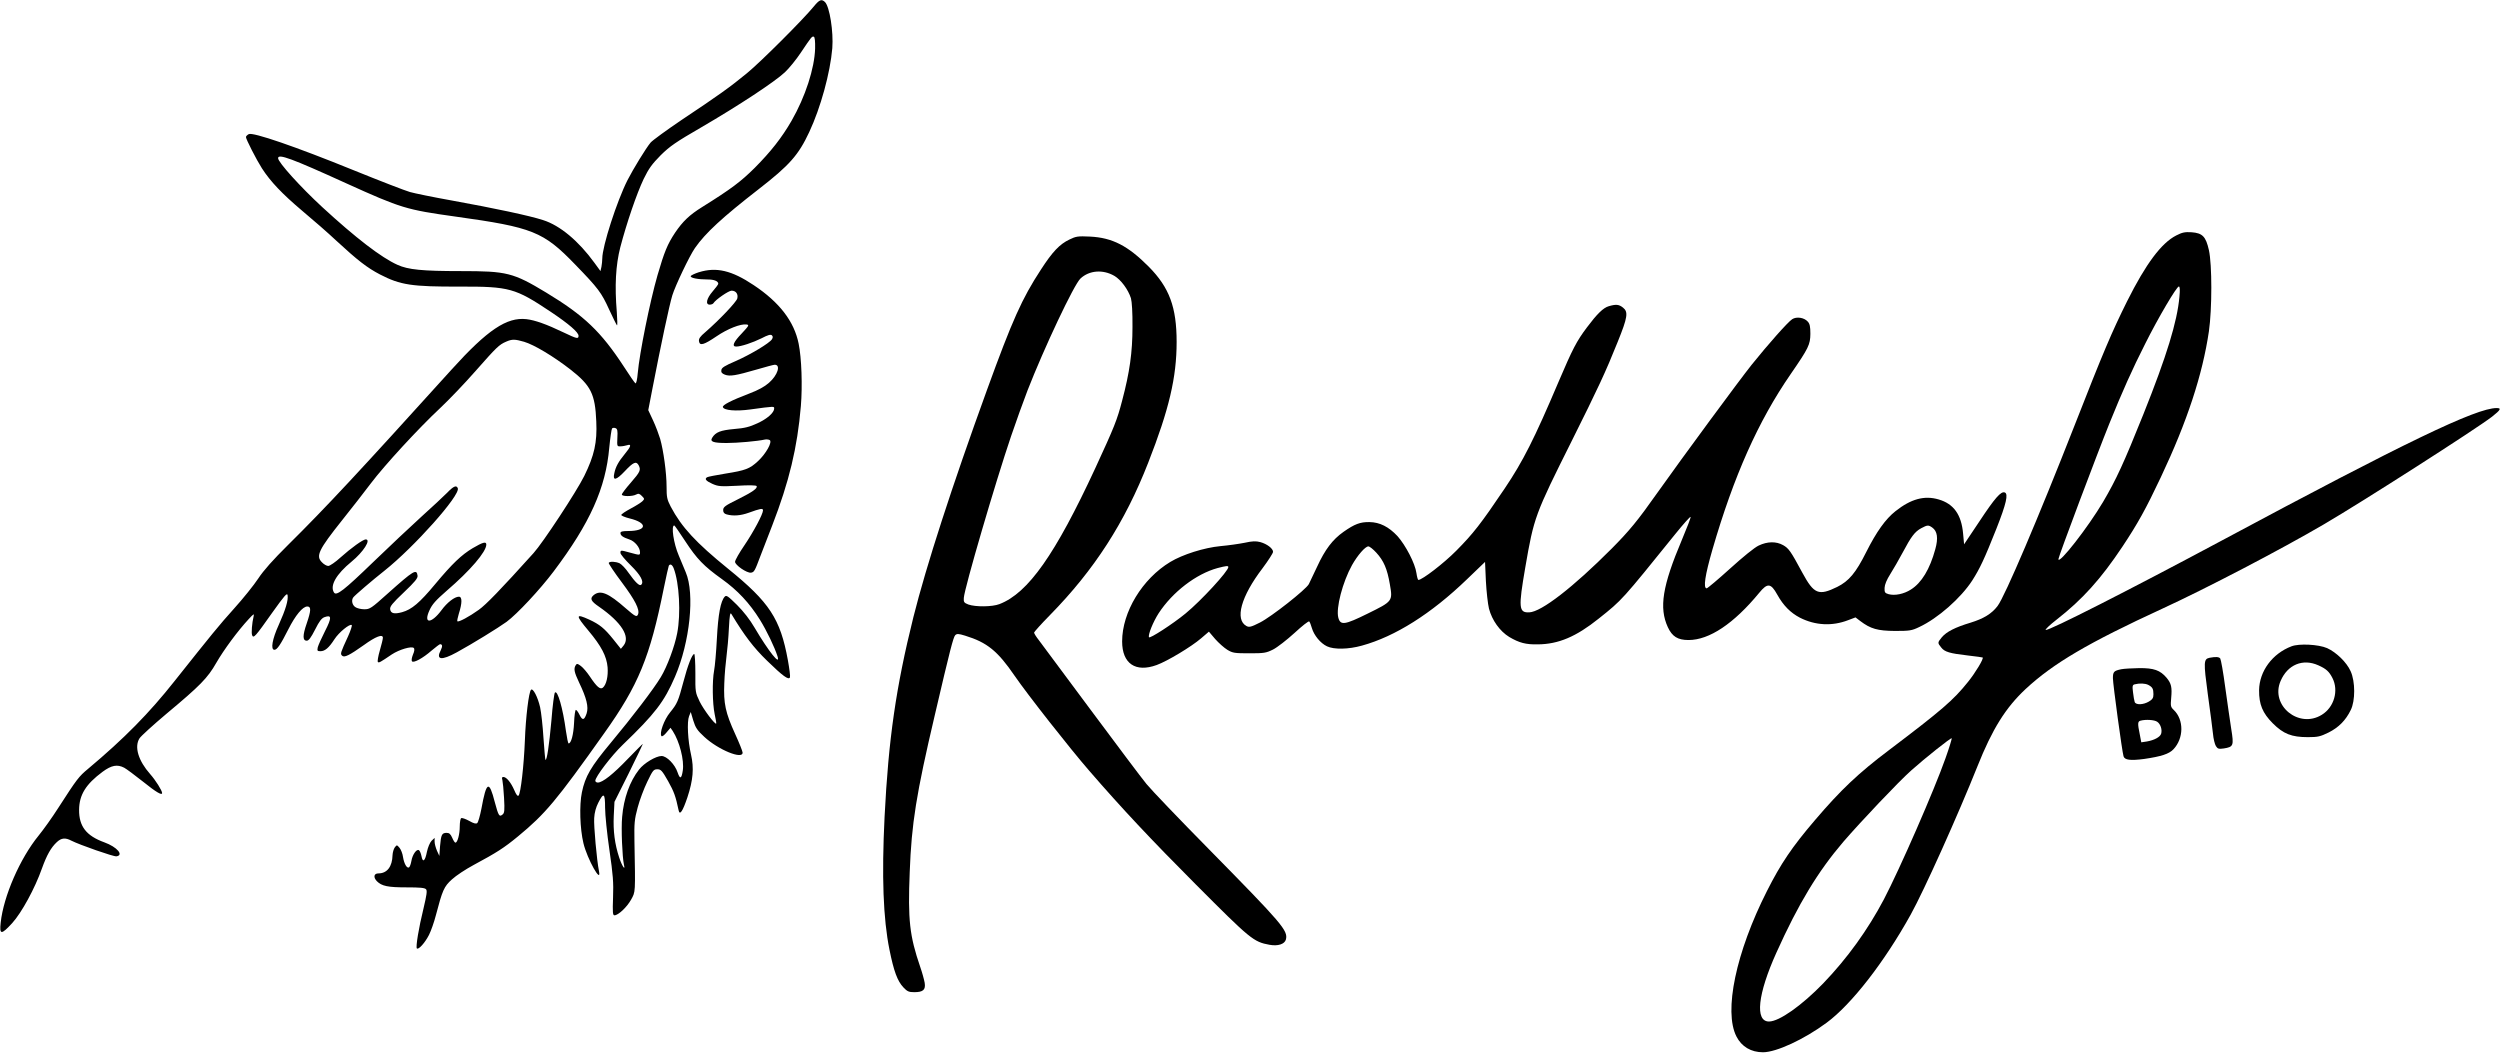
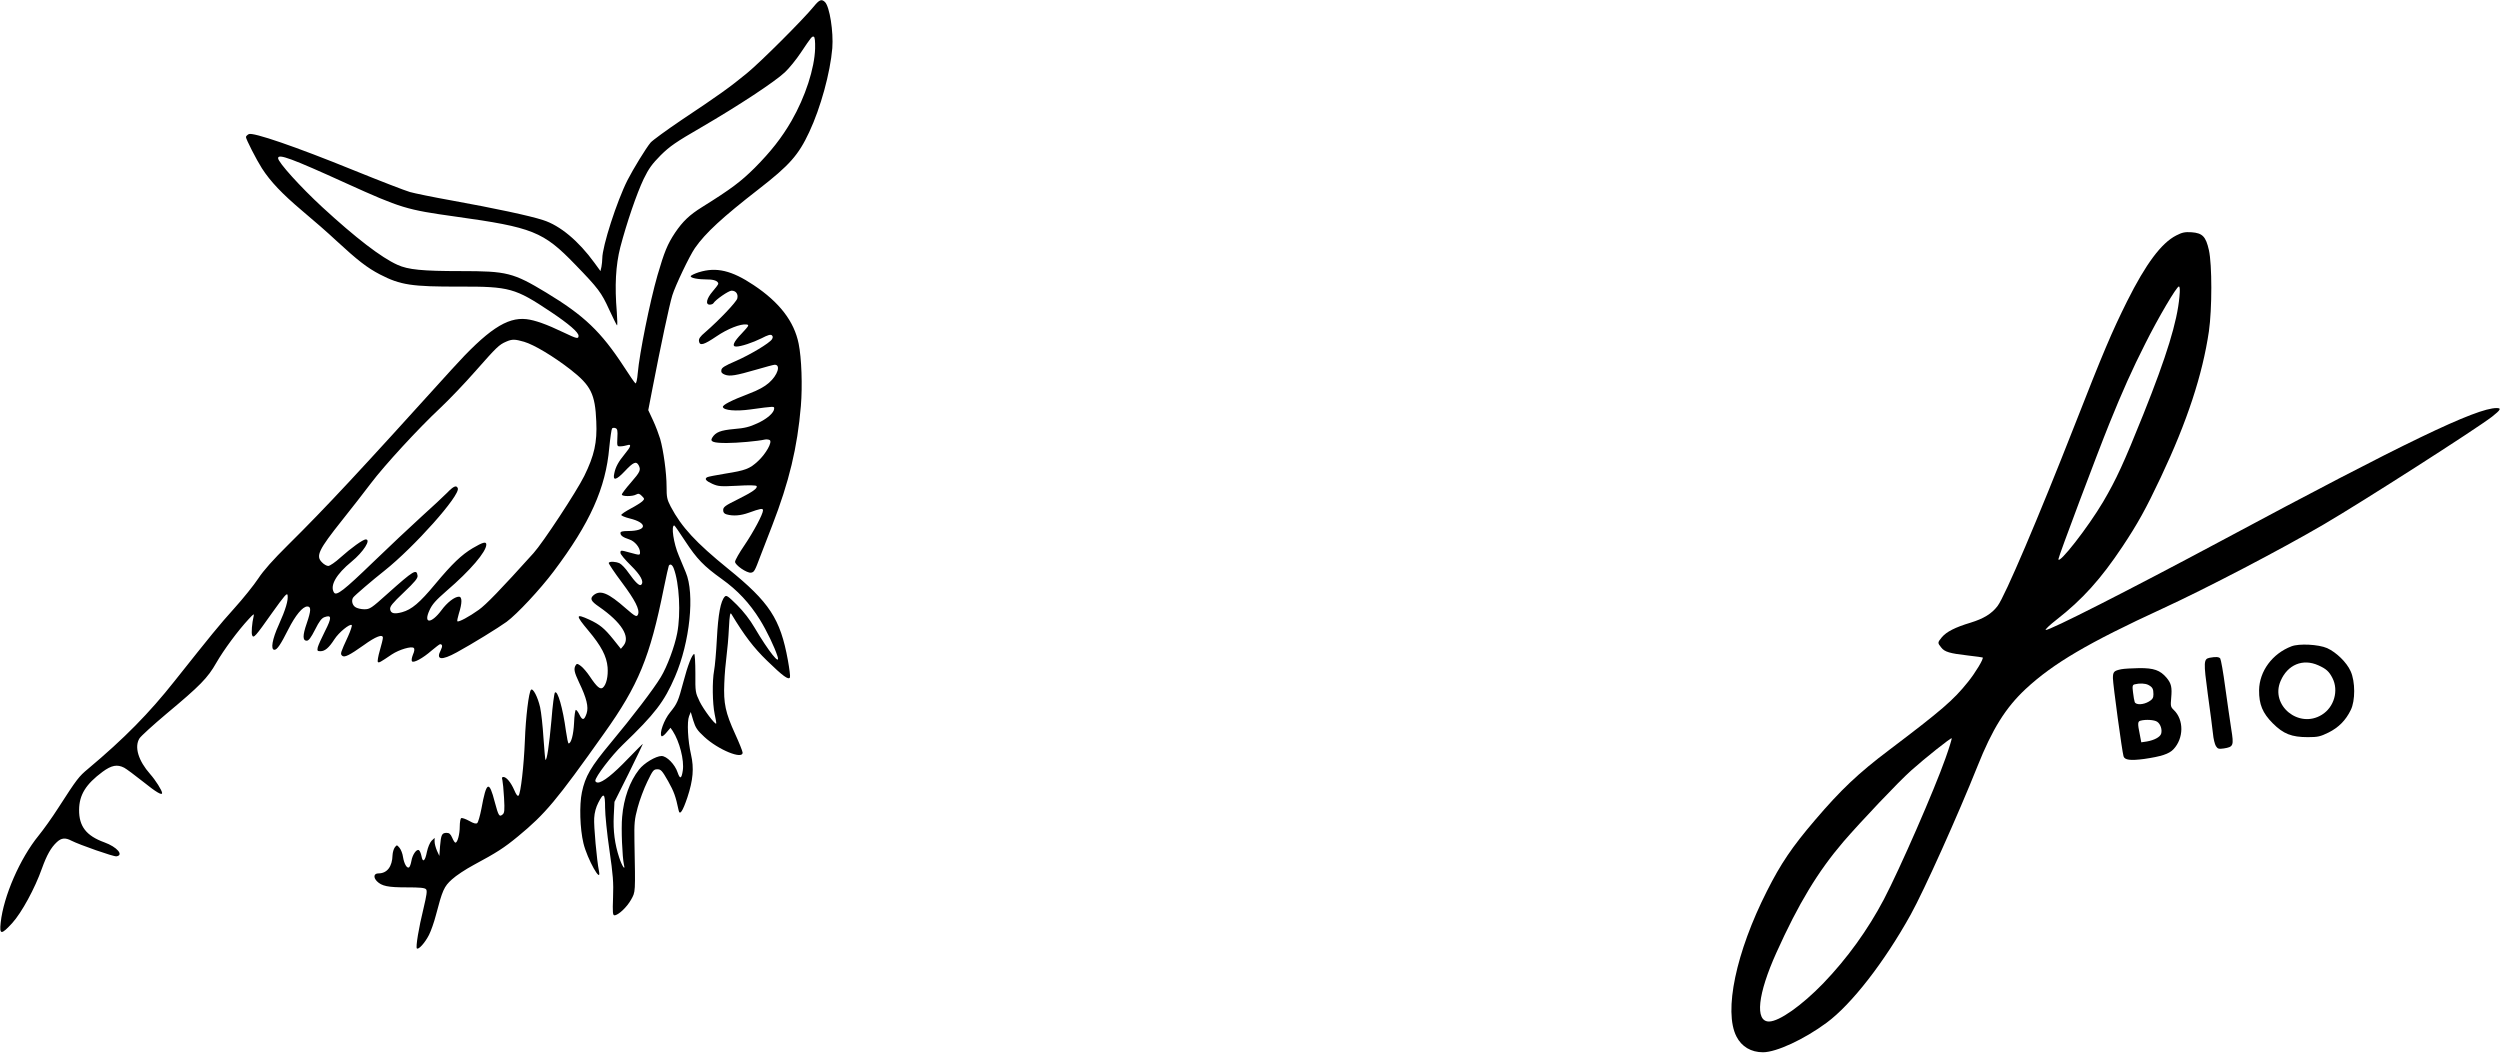
<svg xmlns="http://www.w3.org/2000/svg" version="1.0" width="1789pt" height="755pt" viewBox="0 0 1789 755" preserveAspectRatio="xMidYMid meet">
  <g transform="translate(0,755) scale(0.1,-0.1)" fill="#000000" stroke="none">
    <path d="M5823 7503 c-76 -93 -380 -397 -478 -477 -119 -98 -204 -159 -467 -334 -108 -73 -208 -146 -222 -162 -33 -39 -125 -190 -165 -268 -77 -152 -181 -475 -181 -561 0 -16 -3 -43 -6 -60 l-7 -31 -43 59 c-114 157 -247 268 -368 306 -94 31 -348 85 -652 140 -134 24 -270 52 -301 61 -32 9 -213 79 -403 156 -413 168 -721 274 -750 258 -11 -6 -20 -15 -20 -21 0 -15 75 -162 114 -223 61 -95 145 -183 288 -304 79 -66 188 -161 243 -213 155 -143 222 -195 314 -243 147 -76 227 -88 573 -87 354 1 395 -11 647 -179 133 -89 201 -148 201 -173 0 -24 -11 -22 -107 24 -123 59 -205 88 -266 95 -140 16 -279 -77 -534 -359 -662 -732 -897 -985 -1172 -1257 -107 -106 -175 -182 -213 -240 -31 -47 -108 -143 -173 -215 -108 -120 -159 -183 -426 -519 -181 -229 -360 -411 -619 -628 -66 -55 -78 -70 -214 -281 -42 -66 -105 -154 -140 -197 -133 -163 -251 -434 -271 -622 -10 -89 4 -89 83 -3 67 74 162 248 212 390 35 97 65 150 107 189 32 30 61 33 104 10 59 -30 302 -115 322 -112 55 8 5 67 -86 100 -130 47 -182 115 -181 233 1 107 48 183 168 272 64 47 105 55 155 29 15 -8 76 -53 135 -100 93 -75 136 -100 136 -81 0 18 -47 92 -85 135 -85 96 -115 195 -77 256 11 17 98 96 193 176 242 202 295 256 357 365 53 92 153 228 232 313 35 38 40 41 35 20 -12 -50 -17 -119 -11 -135 10 -26 23 -11 143 159 88 123 108 147 111 127 6 -36 -14 -103 -63 -212 -47 -103 -60 -179 -31 -179 19 0 44 37 99 146 51 101 103 164 136 164 28 0 28 -27 -4 -121 -30 -86 -30 -124 0 -124 14 0 30 21 60 80 30 60 47 82 68 89 51 18 52 -4 3 -100 -25 -49 -48 -101 -52 -116 -5 -25 -3 -28 19 -28 32 0 60 23 100 85 32 50 111 114 124 102 4 -4 -8 -40 -26 -80 -55 -120 -57 -125 -43 -139 16 -16 53 3 156 76 84 61 136 81 136 52 0 -9 -10 -50 -22 -91 -12 -41 -18 -78 -14 -82 7 -8 16 -3 100 54 53 35 142 61 157 46 7 -7 5 -23 -6 -48 -9 -23 -12 -42 -6 -48 12 -12 76 22 139 77 30 25 57 46 61 46 17 0 19 -14 6 -41 -38 -72 3 -78 114 -17 110 60 298 176 356 218 76 56 240 232 337 361 260 345 373 597 398 886 7 71 16 132 20 137 5 5 16 6 25 2 13 -5 16 -18 13 -68 -3 -62 -2 -63 22 -62 14 0 35 4 48 8 33 11 28 -9 -17 -63 -44 -53 -66 -92 -75 -138 -13 -56 13 -51 75 15 61 65 82 74 99 43 18 -34 11 -48 -55 -124 -36 -41 -65 -79 -65 -86 0 -14 75 -15 102 0 17 9 24 7 41 -10 20 -20 20 -22 4 -38 -9 -9 -47 -33 -83 -52 -37 -20 -68 -40 -68 -46 -1 -5 27 -17 60 -25 132 -32 125 -90 -12 -90 -39 0 -54 -4 -54 -14 0 -18 17 -31 63 -46 39 -12 77 -58 77 -92 0 -22 -1 -22 -70 -3 -69 19 -70 19 -70 -2 0 -9 33 -49 74 -89 71 -70 96 -117 75 -138 -12 -13 -42 16 -91 85 -21 31 -50 61 -64 68 -29 13 -71 15 -78 3 -2 -4 40 -68 95 -141 94 -126 128 -193 115 -227 -9 -22 -19 -17 -87 42 -126 111 -182 134 -230 96 -30 -25 -21 -44 38 -84 160 -111 226 -215 175 -278 l-19 -23 -55 69 c-63 78 -96 105 -171 140 -99 45 -100 33 -7 -78 94 -112 131 -184 138 -263 5 -65 -9 -125 -34 -146 -19 -15 -43 5 -93 80 -20 30 -49 64 -64 75 -24 18 -29 19 -37 6 -16 -25 -11 -50 24 -124 54 -112 69 -175 54 -221 -17 -50 -30 -53 -51 -10 -9 19 -21 35 -26 35 -5 0 -11 -42 -13 -93 -4 -85 -21 -147 -39 -147 -4 0 -12 39 -19 88 -22 164 -60 296 -79 276 -5 -5 -17 -94 -25 -199 -16 -178 -33 -292 -43 -282 -2 3 -8 73 -14 157 -5 84 -16 182 -24 219 -17 74 -51 139 -65 125 -16 -16 -38 -196 -44 -364 -7 -179 -30 -378 -45 -393 -7 -7 -17 6 -31 39 -24 55 -56 94 -78 94 -10 0 -12 -6 -7 -22 3 -13 9 -70 12 -128 5 -91 3 -108 -11 -119 -23 -19 -29 -9 -55 88 -41 160 -60 151 -96 -46 -10 -51 -23 -97 -30 -103 -9 -7 -25 -3 -58 16 -26 14 -51 23 -57 19 -5 -3 -10 -30 -10 -59 0 -56 -16 -116 -31 -116 -5 0 -15 16 -23 35 -12 27 -21 35 -40 35 -34 0 -40 -13 -47 -95 l-5 -70 -17 37 c-9 21 -17 50 -17 65 l0 27 -22 -21 c-12 -13 -26 -46 -33 -79 -13 -67 -30 -80 -39 -30 -4 20 -12 38 -18 42 -17 11 -47 -33 -54 -77 -4 -22 -11 -42 -17 -46 -15 -9 -35 25 -43 74 -3 24 -15 54 -25 66 -19 22 -19 22 -34 3 -8 -11 -15 -36 -16 -55 -2 -83 -39 -131 -101 -131 -33 0 -38 -28 -11 -56 35 -35 79 -44 211 -44 98 0 132 -3 141 -14 9 -10 4 -42 -18 -135 -35 -142 -57 -278 -48 -288 12 -11 58 40 87 97 15 30 37 93 49 140 47 179 58 206 115 257 29 27 99 73 155 103 167 90 216 121 318 205 195 161 273 253 616 737 246 345 328 545 427 1038 17 85 34 158 36 162 10 16 25 7 35 -19 40 -104 52 -325 25 -464 -18 -95 -72 -240 -117 -314 -50 -84 -206 -288 -357 -469 -145 -174 -184 -241 -208 -356 -19 -91 -14 -260 11 -364 27 -113 132 -300 111 -198 -15 73 -38 324 -34 378 2 39 13 78 29 109 39 77 49 70 49 -35 0 -50 14 -187 31 -303 26 -178 30 -232 26 -339 -4 -109 -2 -128 10 -128 27 0 89 58 119 112 32 58 31 42 24 418 -2 129 0 156 23 241 14 53 45 136 69 185 39 81 45 89 72 89 25 0 34 -9 77 -85 42 -75 54 -108 75 -208 8 -40 29 -9 63 92 41 124 48 209 26 306 -23 99 -30 236 -14 275 l12 30 18 -61 c16 -52 29 -71 79 -117 100 -93 277 -165 274 -112 -1 11 -25 71 -53 132 -70 153 -84 220 -78 363 2 63 10 151 16 195 6 44 14 134 17 200 5 95 9 116 18 101 92 -153 159 -241 255 -334 113 -110 155 -141 164 -119 3 7 -4 62 -15 123 -54 296 -131 414 -429 655 -229 186 -331 296 -409 443 -27 52 -30 68 -30 145 0 96 -22 257 -46 341 -9 30 -31 89 -50 130 l-35 75 30 155 c60 310 121 598 142 666 21 69 123 283 162 339 75 108 197 220 457 422 219 170 284 243 361 408 82 175 150 424 165 600 9 118 -19 296 -52 330 -25 24 -40 18 -81 -32z m10 -299 c-4 -143 -70 -347 -169 -519 -70 -121 -147 -219 -263 -336 -100 -99 -167 -150 -377 -281 -90 -56 -138 -102 -193 -183 -55 -83 -77 -137 -126 -305 -55 -191 -129 -560 -141 -698 -4 -48 -11 -79 -17 -75 -5 3 -42 56 -81 117 -165 253 -286 368 -557 532 -237 143 -281 154 -611 154 -275 0 -378 10 -454 45 -116 52 -299 193 -538 413 -156 144 -316 321 -316 350 0 34 97 -2 488 -180 393 -178 430 -189 782 -238 553 -77 628 -107 856 -343 166 -171 188 -201 243 -322 27 -58 52 -109 56 -113 4 -4 3 38 -1 93 -16 190 -8 337 25 466 46 175 117 383 167 488 37 76 60 107 122 170 66 65 108 94 291 200 268 156 526 326 598 394 30 28 82 92 115 142 75 112 79 117 92 112 7 -3 10 -33 9 -83z m-2082 -2100 c71 -21 210 -104 332 -199 146 -114 176 -175 184 -371 7 -151 -14 -243 -86 -390 -56 -113 -296 -478 -363 -552 -237 -263 -340 -369 -392 -406 -68 -49 -145 -90 -153 -82 -3 2 2 26 10 53 25 78 25 123 1 123 -31 0 -85 -42 -125 -97 -73 -98 -131 -99 -86 -1 19 43 45 72 123 140 170 146 284 280 284 331 0 24 -25 17 -98 -26 -80 -48 -145 -110 -267 -256 -112 -135 -169 -183 -238 -202 -56 -15 -81 -9 -85 21 -3 20 15 42 98 121 80 76 101 102 98 120 -7 50 -27 38 -213 -128 -118 -106 -128 -113 -168 -113 -23 0 -53 7 -65 16 -22 15 -29 49 -14 69 11 15 137 123 222 190 214 170 545 541 526 591 -9 24 -30 16 -76 -32 -25 -25 -108 -103 -185 -172 -77 -70 -231 -215 -343 -323 -211 -204 -265 -246 -282 -219 -31 49 16 131 126 221 84 69 142 159 101 159 -19 0 -104 -61 -180 -129 -37 -34 -77 -61 -88 -61 -11 0 -31 11 -45 26 -46 45 -24 90 144 301 69 87 162 205 205 263 98 130 342 395 495 538 63 59 178 179 255 267 151 171 168 188 219 210 43 19 63 18 129 -1z m1152 -1426 c84 -128 133 -179 263 -272 112 -80 198 -172 272 -291 49 -79 105 -196 126 -262 23 -74 -65 37 -164 205 -33 57 -79 116 -126 163 -65 64 -76 72 -88 59 -29 -31 -47 -125 -56 -300 -5 -96 -14 -199 -20 -229 -14 -75 -12 -234 4 -311 8 -36 13 -66 11 -68 -8 -9 -90 100 -118 157 -31 65 -32 68 -31 203 0 76 -4 138 -8 138 -15 0 -47 -82 -77 -197 -38 -143 -45 -158 -96 -221 -43 -52 -79 -152 -61 -170 5 -4 21 8 36 27 l28 33 16 -23 c49 -76 83 -209 72 -283 -9 -60 -20 -64 -37 -14 -19 58 -78 118 -115 118 -40 0 -126 -51 -161 -97 -66 -84 -110 -205 -121 -339 -8 -83 1 -289 13 -342 12 -48 -14 -10 -34 51 -32 97 -44 191 -39 299 l5 100 102 204 c55 113 101 207 101 210 0 3 -47 -44 -106 -105 -106 -111 -182 -171 -216 -171 -10 0 -18 6 -18 13 0 28 115 179 197 258 230 221 296 307 373 486 107 248 143 594 77 748 -14 33 -36 87 -50 120 -37 86 -56 215 -32 215 3 0 38 -51 78 -112z" />
    <path d="M15573 5865 c-106 -54 -217 -202 -352 -472 -108 -217 -171 -365 -376 -889 -258 -658 -498 -1222 -550 -1290 -42 -56 -100 -91 -194 -120 -110 -33 -172 -65 -205 -104 -31 -38 -32 -40 -5 -73 24 -32 61 -43 194 -58 55 -6 101 -13 103 -14 9 -8 -53 -111 -106 -176 -103 -129 -188 -202 -562 -485 -223 -168 -348 -287 -533 -504 -164 -192 -244 -311 -342 -505 -223 -440 -311 -862 -219 -1042 37 -73 105 -113 190 -113 95 0 294 92 455 211 179 132 414 435 602 774 97 175 338 712 478 1062 106 266 201 418 344 552 198 184 448 331 980 576 309 142 846 422 1155 603 282 165 1087 681 1203 770 62 49 69 62 33 62 -146 0 -655 -245 -1961 -945 -669 -358 -1244 -650 -1266 -643 -6 2 28 35 77 73 186 145 318 292 472 523 109 164 167 268 275 497 189 400 298 733 344 1044 23 161 23 478 0 581 -22 98 -46 122 -124 128 -48 3 -67 -1 -110 -23z m23 -439 c-16 -178 -91 -423 -257 -838 -142 -354 -195 -469 -289 -629 -108 -183 -320 -454 -320 -410 0 17 278 756 365 971 90 223 166 393 256 570 93 186 225 410 241 410 7 0 9 -23 4 -74z m-1674 -3302 c-80 -227 -326 -790 -441 -1010 -115 -218 -262 -422 -434 -601 -153 -158 -315 -273 -388 -273 -102 0 -81 196 53 493 158 351 297 580 478 792 128 148 395 430 486 511 99 89 285 236 290 231 3 -2 -17 -67 -44 -143z" />
-     <path d="M7653 5836 c-70 -33 -122 -88 -204 -215 -136 -208 -204 -360 -386 -861 -252 -694 -435 -1260 -527 -1627 -124 -499 -178 -870 -206 -1428 -21 -427 -10 -728 35 -951 31 -154 57 -224 99 -269 28 -30 40 -35 78 -35 64 0 83 17 75 67 -4 23 -18 74 -32 114 -76 222 -89 336 -75 679 13 347 46 555 180 1125 109 467 132 556 146 570 12 11 22 11 71 -4 156 -48 232 -109 353 -286 92 -134 396 -521 535 -681 231 -267 442 -492 765 -816 389 -390 410 -408 525 -429 61 -11 108 5 117 38 16 64 -25 111 -548 643 -214 217 -417 429 -450 470 -34 41 -213 280 -399 530 -185 250 -353 474 -371 499 -19 24 -34 48 -34 54 0 5 51 62 114 126 317 323 536 663 703 1091 149 380 203 610 203 863 0 249 -52 389 -199 538 -150 151 -261 208 -421 216 -86 4 -100 2 -147 -21z m321 -260 c48 -28 99 -98 119 -160 7 -26 12 -102 11 -206 0 -181 -20 -324 -74 -527 -36 -139 -56 -188 -192 -483 -286 -617 -480 -894 -686 -973 -51 -20 -171 -21 -222 -3 -31 12 -35 17 -33 47 4 69 227 830 338 1157 35 103 88 250 118 328 119 305 333 759 379 801 63 59 161 66 242 19z" />
    <path d="M5001 5602 c-30 -10 -56 -22 -58 -28 -4 -13 51 -24 123 -24 45 0 74 -12 74 -31 0 -4 -18 -29 -40 -54 -44 -51 -54 -95 -21 -95 11 0 23 5 26 10 16 26 109 90 130 90 31 0 49 -24 41 -56 -7 -26 -130 -155 -229 -241 -37 -31 -48 -47 -45 -65 5 -35 35 -26 125 35 79 54 173 91 215 85 21 -3 18 -8 -34 -64 -59 -61 -73 -94 -40 -94 35 0 118 28 181 59 46 24 66 30 75 21 7 -7 8 -15 0 -28 -18 -28 -155 -110 -260 -156 -77 -33 -100 -47 -102 -64 -3 -16 4 -25 25 -33 36 -14 80 -6 225 36 65 19 124 35 132 35 45 0 21 -75 -41 -129 -30 -27 -77 -53 -141 -77 -131 -50 -194 -83 -189 -97 7 -24 94 -31 196 -17 175 24 171 23 171 7 0 -30 -50 -74 -120 -106 -56 -26 -91 -35 -167 -41 -97 -9 -132 -22 -157 -63 -17 -28 9 -37 104 -37 77 0 223 13 275 25 11 2 26 0 33 -4 21 -13 -27 -98 -83 -150 -60 -56 -90 -67 -234 -90 -66 -11 -125 -22 -131 -26 -20 -12 -9 -26 37 -47 43 -19 58 -20 179 -14 80 5 134 4 138 -2 9 -16 -28 -42 -136 -96 -89 -44 -103 -54 -103 -76 0 -17 7 -26 25 -31 47 -13 100 -9 158 12 83 30 102 34 102 17 0 -27 -68 -154 -133 -250 -37 -54 -67 -107 -67 -118 0 -24 85 -82 114 -78 23 4 27 11 67 118 18 47 56 146 85 220 121 313 180 557 205 855 12 144 5 344 -16 446 -32 159 -137 296 -322 419 -157 105 -267 131 -392 92z" />
-     <path d="M11513 5359 c-40 -11 -85 -56 -157 -152 -75 -100 -102 -153 -202 -387 -174 -410 -255 -570 -386 -765 -171 -254 -227 -325 -347 -446 -89 -90 -244 -209 -271 -209 -4 0 -10 22 -14 49 -9 68 -77 199 -136 265 -62 66 -126 99 -200 100 -67 1 -106 -14 -186 -70 -78 -55 -132 -126 -189 -250 -26 -54 -52 -110 -59 -124 -21 -39 -267 -233 -350 -275 -63 -32 -77 -35 -96 -25 -85 46 -40 211 115 414 41 55 75 108 75 117 0 24 -44 57 -92 70 -31 8 -57 7 -111 -5 -40 -8 -117 -19 -173 -24 -117 -11 -271 -60 -359 -113 -201 -121 -345 -359 -345 -569 0 -159 96 -224 247 -169 77 28 248 131 318 191 l56 48 45 -53 c25 -28 64 -63 87 -77 38 -23 52 -25 157 -25 105 0 120 2 170 27 30 15 99 69 154 119 54 50 101 87 105 82 4 -4 13 -26 19 -48 15 -51 61 -108 108 -130 50 -24 154 -22 250 5 237 65 496 228 752 475 l129 124 6 -137 c4 -75 14 -164 22 -197 22 -84 78 -162 145 -203 71 -42 119 -55 205 -53 147 1 274 55 435 184 170 135 166 132 548 605 59 73 108 128 110 123 2 -5 -26 -78 -62 -163 -140 -331 -165 -487 -101 -626 31 -67 71 -92 148 -92 149 0 324 117 506 338 59 72 83 70 129 -13 44 -79 95 -130 162 -165 110 -56 231 -62 345 -18 l53 20 34 -26 c74 -56 124 -70 248 -71 105 0 120 2 174 28 133 62 298 207 380 334 54 85 85 150 172 369 71 180 87 250 60 260 -27 10 -69 -37 -184 -211 l-107 -160 -7 76 c-12 137 -68 214 -175 245 -102 30 -198 4 -309 -84 -71 -56 -136 -147 -209 -292 -75 -150 -124 -208 -208 -250 -133 -65 -166 -52 -249 101 -85 158 -98 175 -138 198 -50 28 -112 27 -175 -3 -30 -14 -111 -80 -205 -165 -85 -77 -161 -141 -167 -141 -26 0 -12 93 41 277 153 527 327 918 560 1256 129 187 140 211 141 288 0 52 -4 72 -19 88 -26 29 -80 37 -111 17 -31 -20 -171 -178 -290 -326 -90 -113 -486 -650 -679 -922 -136 -193 -197 -267 -322 -393 -276 -277 -504 -454 -591 -457 -75 -3 -78 32 -28 322 62 359 68 376 334 908 186 373 242 492 327 705 72 178 77 215 38 246 -29 23 -50 25 -101 10z m2314 -1584 c37 -26 44 -76 22 -155 -39 -143 -98 -241 -175 -289 -50 -32 -114 -45 -159 -33 -27 8 -30 13 -29 45 1 24 15 58 41 99 22 35 62 104 88 153 61 115 87 150 133 175 45 24 52 24 79 5z m-3978 -180 c53 -58 78 -115 97 -227 21 -120 20 -121 -159 -209 -164 -81 -195 -86 -210 -29 -18 69 31 255 98 376 40 71 95 134 117 134 9 0 34 -20 57 -45z m-1059 -103 c0 -29 -194 -240 -306 -332 -91 -75 -258 -183 -262 -170 -7 20 30 110 69 171 99 152 268 282 422 324 62 16 77 18 77 7z" />
    <path d="M16398 2925 c-137 -52 -230 -178 -232 -314 -1 -101 25 -164 98 -237 76 -76 135 -99 251 -99 71 0 89 4 148 33 72 36 123 87 159 161 33 66 33 204 -1 278 -28 63 -102 135 -168 165 -62 27 -201 34 -255 13z m192 -136 c56 -25 77 -44 101 -91 46 -90 12 -209 -76 -263 -164 -102 -371 67 -295 242 50 117 159 162 270 112z" />
    <path d="M15812 2843 c-43 -9 -44 -29 -13 -260 17 -120 33 -247 37 -283 3 -36 13 -76 21 -89 13 -20 20 -22 56 -17 70 11 73 20 54 138 -9 57 -28 191 -43 298 -14 107 -31 201 -36 208 -10 12 -32 13 -76 5z" />
    <path d="M15180 2761 c-53 -11 -60 -18 -60 -64 0 -43 66 -527 76 -559 8 -27 50 -32 148 -19 123 18 177 36 208 68 76 79 77 213 3 283 -22 21 -23 28 -18 85 7 77 1 104 -33 145 -46 54 -91 70 -196 69 -51 -1 -109 -4 -128 -8z m193 -112 c30 -16 37 -28 37 -67 0 -26 -6 -36 -32 -52 -40 -24 -93 -26 -102 -4 -3 9 -9 40 -12 69 -6 46 -4 54 12 58 35 9 75 7 97 -4z m64 -264 c24 -16 37 -57 28 -86 -8 -24 -50 -46 -102 -55 l-40 -6 -11 58 c-16 77 -15 92 6 97 38 10 99 6 119 -8z" />
  </g>
</svg>